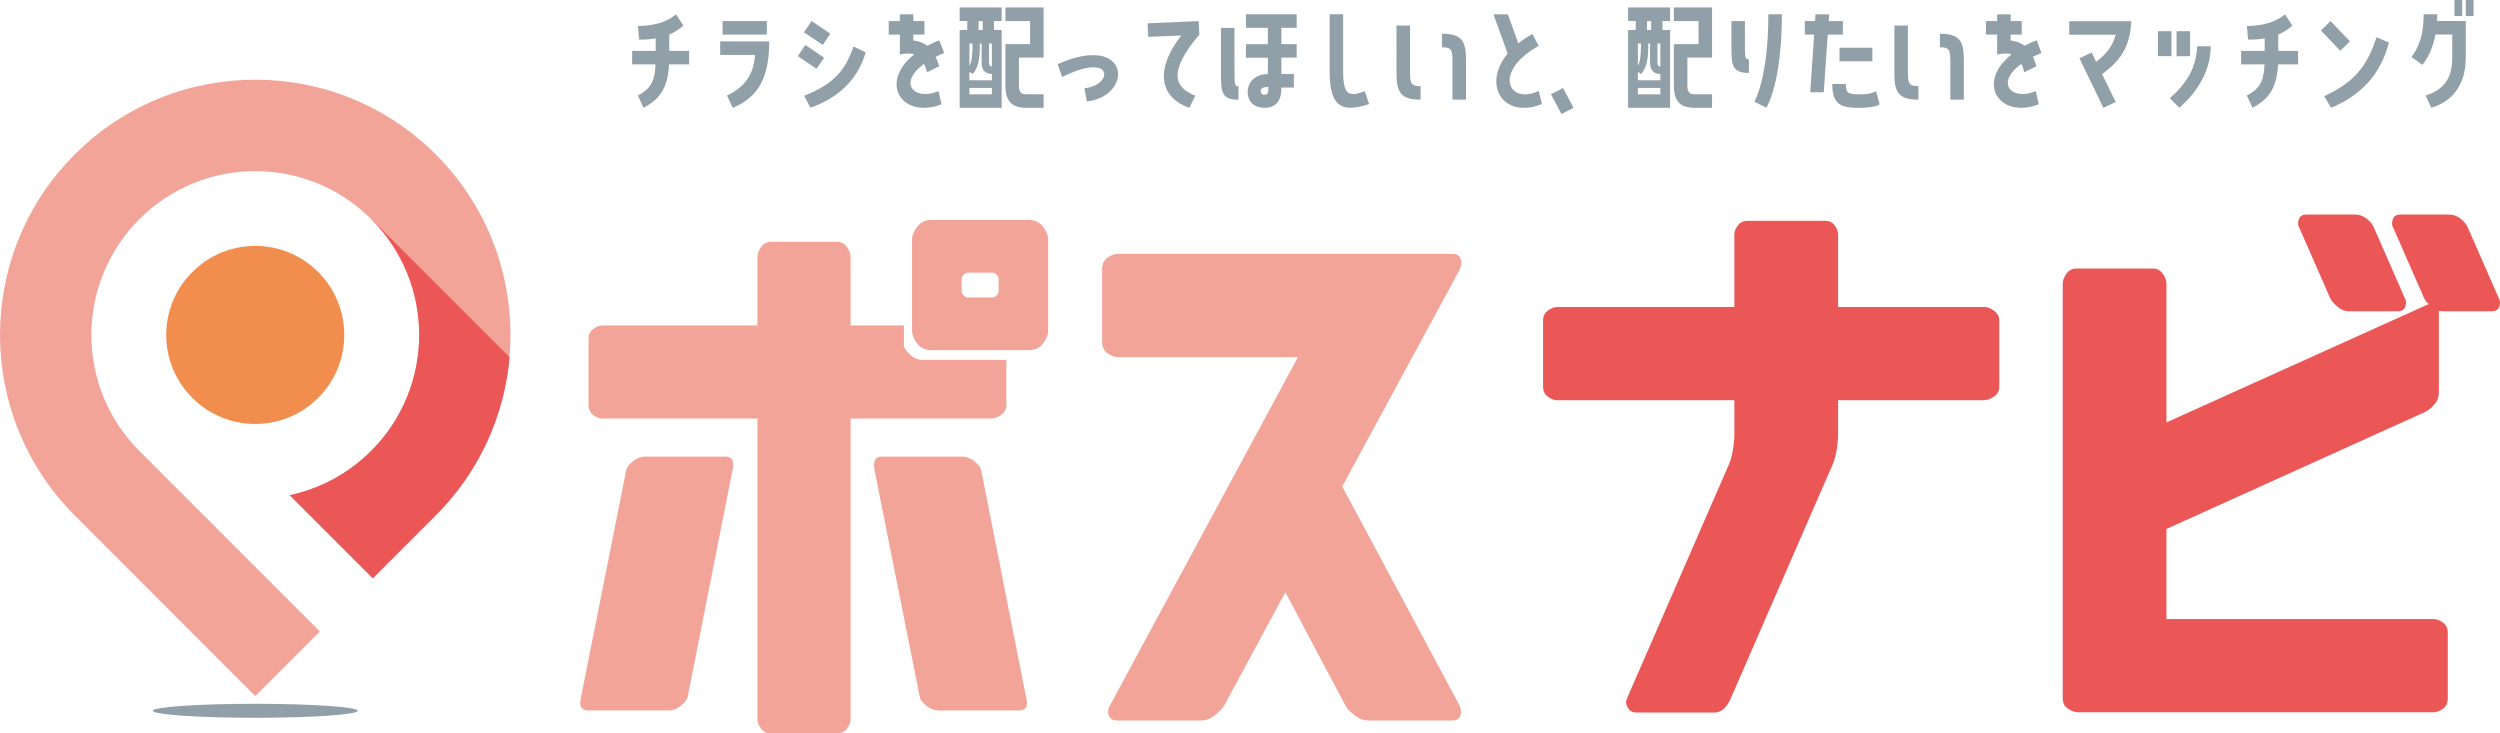
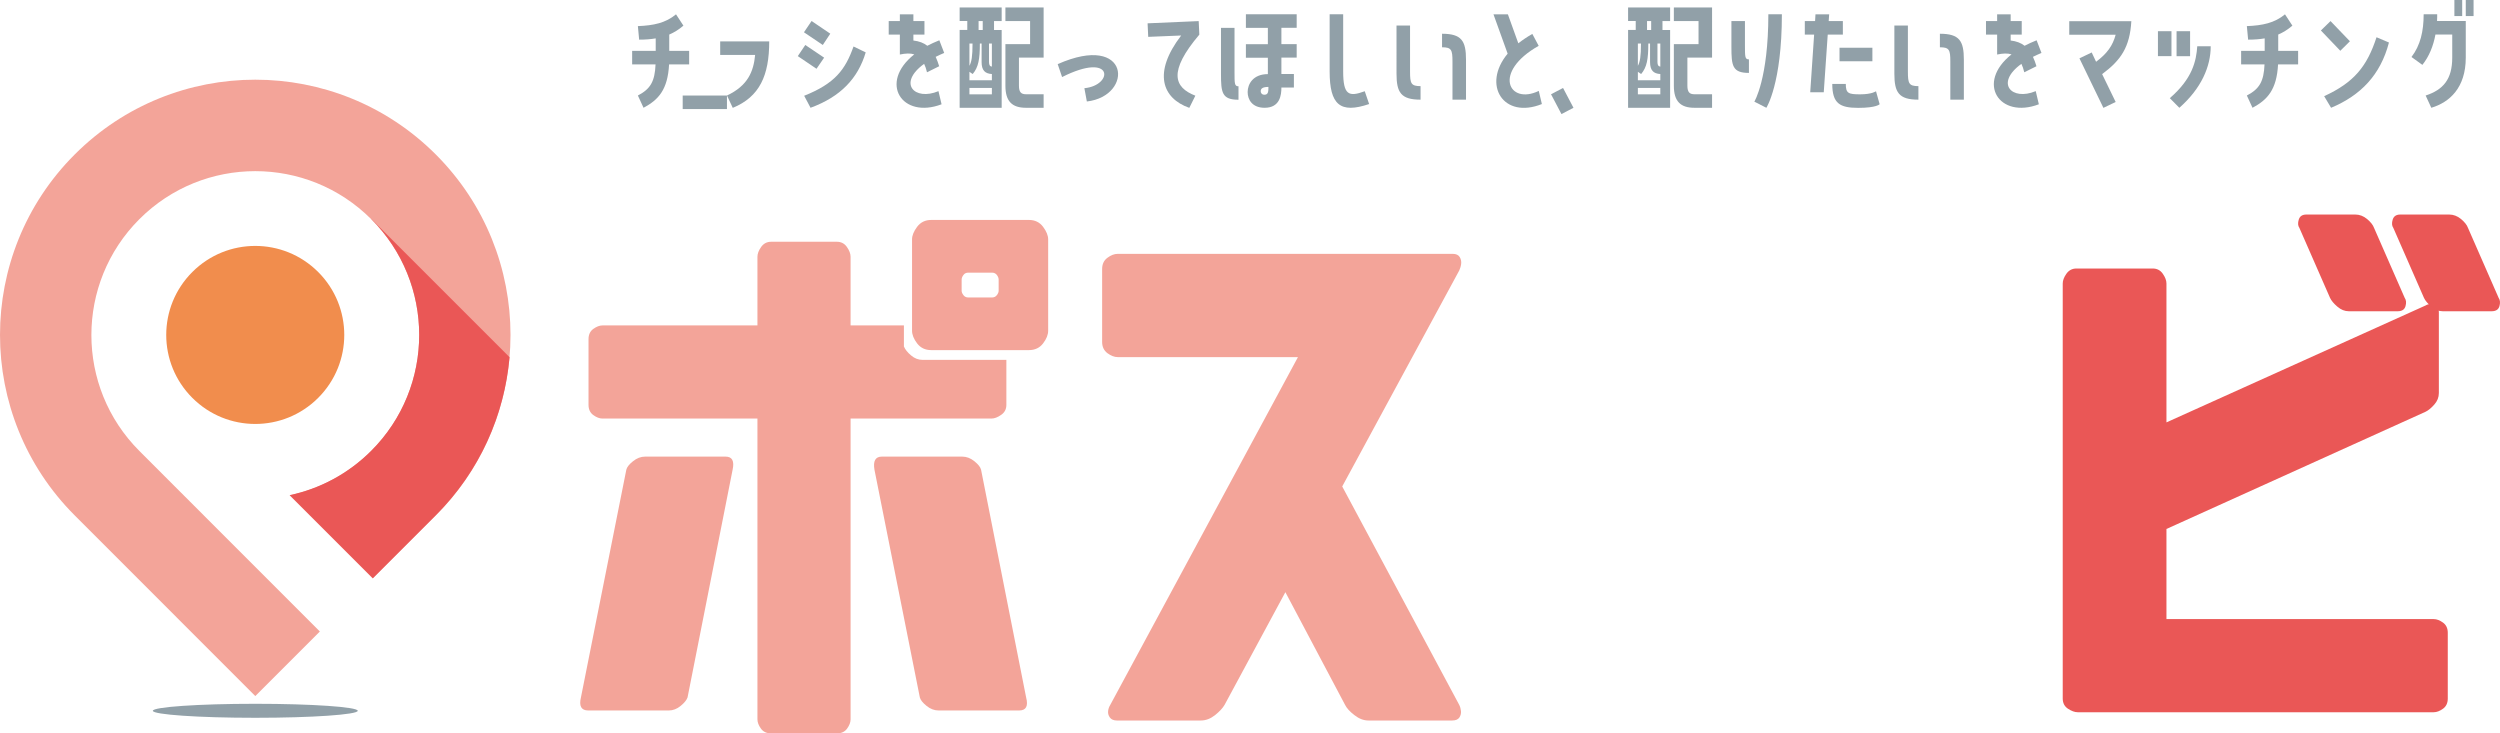
<svg xmlns="http://www.w3.org/2000/svg" viewBox="0 0 314.05 92.14">
  <defs>
    <style>.d,.e{fill:#f3a499;}.f,.g{fill:#ea5756;}.h,.i{fill:#91a0a8;}.e,.i,.j,.g{fill-rule:evenodd;}.j{fill:#f18d4d;}</style>
  </defs>
  <g id="a" />
  <g id="b">
    <g id="c">
      <g>
        <g>
          <path class="j" d="M24.16,34.17c4.37-4.37,11.44-4.37,15.81,0,4.37,4.37,4.37,11.44,0,15.81-4.37,4.37-11.44,4.37-15.81,0-4.37-4.37-4.37-11.44,0-15.81h0Z" />
          <path class="e" d="M9.39,19.4c12.52-12.52,32.83-12.52,45.35,0,12.52,12.52,12.52,32.83,0,45.35l-7.91,7.91-10.44-10.44c3.75-.8,7.32-2.66,10.24-5.57,8.04-8.04,8.04-21.08,0-29.12-8.04-8.04-21.08-8.04-29.12,0-8.04,8.04-8.04,21.08,0,29.12l22.67,22.68-8.11,8.11-22.67-22.68C-3.13,52.23-3.13,31.92,9.39,19.4h0Z" />
          <path class="g" d="M46.63,27.51c8.04,8.04,8.04,21.08,0,29.12-2.91,2.91-6.48,4.77-10.24,5.57l10.44,10.44,7.91-7.91c5.54-5.54,8.63-12.61,9.27-19.86l-17.38-17.38Z" />
          <path class="i" d="M32.07,88.41c7.11,0,12.87,.4,12.87,.88s-5.76,.88-12.87,.88-12.87-.4-12.87-.88,5.76-.88,12.87-.88h0Z" />
        </g>
        <g>
          <path class="h" d="M84.07,6.39h2.5v1.7h-2.52c-.17,3.17-1.32,4.44-3.21,5.45l-.71-1.54c1.59-.83,2.13-1.78,2.22-3.91h-2.94v-1.7h2.96v-1.57c-.63,.11-1.31,.16-2.08,.16l-.16-1.7c1.97-.08,3.48-.39,4.79-1.48l.93,1.42c-.57,.49-1.15,.85-1.78,1.12v2.06Z" />
-           <path class="h" d="M91.32,12c2.61-1.23,3.34-2.99,3.54-5.1h-4.39v-1.7h6.16c0,4.28-1.2,6.96-4.58,8.35l-.72-1.54Zm5.01-9.35v1.7h-5.56v-1.7h5.56Z" />
+           <path class="h" d="M91.32,12c2.61-1.23,3.34-2.99,3.54-5.1h-4.39v-1.7h6.16c0,4.28-1.2,6.96-4.58,8.35l-.72-1.54Zv1.7h-5.56v-1.7h5.56Z" />
          <path class="h" d="M103.53,7.24l-.96,1.4-2.35-1.59,.94-1.4,2.36,1.59Zm-2.54-3.18l.96-1.42,2.35,1.59-.94,1.42-2.36-1.59Zm.03,7.97c3.87-1.54,5.17-3.28,6.2-6.19l1.53,.74c-.98,3.28-3.15,5.57-6.93,6.96l-.8-1.51Z" />
          <path class="h" d="M117.89,11.45l.39,1.65c-4.96,1.89-7.95-2.69-3.43-6.27-.5-.16-1.1-.13-1.81,.02v-2.5h-1.4v-1.7h1.4v-.85h1.7v.85h1.39v1.7h-1.39v.74c.72,.08,1.31,.31,1.75,.66,.46-.24,.96-.47,1.51-.69l.61,1.59c-.39,.16-.74,.33-1.07,.49,.17,.36,.31,.77,.44,1.18l-1.53,.76c-.09-.41-.22-.76-.36-1.06-3.37,2.44-1.21,4.69,1.8,3.43Z" />
          <path class="h" d="M125.83,2.65h-.96v1.12h.96V13.54h-5.28V3.76h.96v-1.12h-.96V.94h5.28v1.7Zm-1.23,7.42v-.77c-.87-.05-1.29-.47-1.29-1.5v-2.33h-.22c0,1.95-.17,2.96-.9,3.83l-.41-.28v1.06h2.82Zm-2.82-4.6v2.8c.27-.5,.39-1.2,.39-2.8h-.39Zm2.82,6.38v-.8h-2.82v.8h2.82Zm-1.67-9.2v1.12h.52v-1.12h-.52Zm1.67,2.82h-.36v2.33c0,.39,.13,.54,.36,.57v-2.9Zm1.7-2.82V.94h4.8V7.24h-3.1v3.54c0,.82,.3,1.06,.88,1.06h2.22v1.7h-2.22c-1.73,0-2.58-.8-2.58-2.76V5.54h3.1V2.65h-3.1Z" />
          <path class="h" d="M132.86,8.06c9.13-4.05,9.61,4,3.67,4.69l-.31-1.67c3.68-.35,3.73-4.69-2.8-1.4l-.55-1.62Z" />
          <path class="h" d="M150.58,2.65l.08,1.7c-3.94,4.65-3.18,6.63-.5,7.67l-.76,1.53c-3.42-1.21-4.6-4.42-1.02-9.09l-4.14,.17-.08-1.7,6.42-.28Z" />
          <path class="h" d="M155.58,12.53c-2.08,0-2.2-.9-2.2-3.24V3.5h1.7v5.54c0,1.48,0,1.8,.5,1.8v1.7Zm7.31-9.04h-1.92v2.05h1.92v1.7h-1.92v2.06h1.57v1.7h-1.57c0,.93-.17,2.54-2.11,2.54-1.57,0-2.13-1.04-2.13-1.98,0-.99,.68-2.25,2.54-2.25v-2.06h-2.76v-1.7h2.76V3.5h-2.76V1.79h6.38v1.7Zm-3.54,7.43c-.68,0-.98,.17-.98,.54,0,.2,.13,.44,.47,.44,.47,0,.5-.38,.5-.98Z" />
          <path class="h" d="M171.99,13.07c-3.65,1.24-4.96,.08-4.96-4.09V1.79h1.7v7.18c0,2.99,.71,3.23,2.71,2.49l.55,1.61Z" />
          <path class="h" d="M177.13,9.01c0,1.48,.13,1.81,1.32,1.81v1.7c-2.47,0-3.02-.91-3.02-3.26V3.21h1.7v5.79Zm4.02-4.77c2.46,0,3.01,.9,3.01,3.26v5.02h-1.7V7.73c0-1.48-.13-1.79-1.31-1.79v-1.7Z" />
          <path class="h" d="M193.3,5.75c-5.89,3.32-3.75,7.48,0,5.67l.39,1.65c-4.82,1.94-7.57-2.39-4.3-6.33l-1.78-4.94h1.81l1.31,3.64c.52-.41,1.1-.8,1.76-1.18l.8,1.5Z" />
          <path class="h" d="M194.84,11.84l1.51-.79,1.31,2.49-1.51,.79-1.31-2.49Z" />
          <path class="h" d="M209.8,2.65h-.96v1.12h.96V13.54h-5.28V3.76h.96v-1.12h-.96V.94h5.28v1.7Zm-1.23,7.42v-.77c-.87-.05-1.29-.47-1.29-1.5v-2.33h-.22c0,1.95-.17,2.96-.9,3.83l-.41-.28v1.06h2.82Zm-2.82-4.6v2.8c.27-.5,.39-1.2,.39-2.8h-.39Zm2.82,6.38v-.8h-2.82v.8h2.82Zm-1.67-9.2v1.12h.52v-1.12h-.52Zm1.67,2.82h-.36v2.33c0,.39,.13,.54,.36,.57v-2.9Zm1.7-2.82V.94h4.8V7.24h-3.1v3.54c0,.82,.3,1.06,.88,1.06h2.22v1.7h-2.22c-1.73,0-2.58-.8-2.58-2.76V5.54h3.1V2.65h-3.1Z" />
          <path class="h" d="M219.2,5.67c0,1.48,0,1.79,.5,1.79v1.7c-2.08,0-2.2-.9-2.2-3.26V2.65h1.7v3.02Zm1.18,7.1s1.76-2.87,1.76-10.98h1.7c0,8.74-1.95,11.75-1.95,11.75l-1.51-.77Z" />
          <path class="h" d="M231.49,4.35h-1.89l-.5,7.24h-1.7l.49-7.24h-1.17v-1.7h1.29l.05-.85h1.72l-.06,.85h1.78v1.7Zm4.17,7.1l.46,1.64s-.38,.46-2.69,.46-3.26-.55-3.26-3.01h1.7c0,1.18,.31,1.31,1.8,1.31s2-.39,2-.39Zm-4.58-3.75v-1.7h4.13v1.7h-4.13Z" />
          <path class="h" d="M239.67,9.01c0,1.48,.13,1.81,1.32,1.81v1.7c-2.47,0-3.02-.91-3.02-3.26V3.21h1.7v5.79Zm4.02-4.77c2.46,0,3.01,.9,3.01,3.26v5.02h-1.7V7.73c0-1.48-.13-1.79-1.31-1.79v-1.7Z" />
          <path class="h" d="M255.73,11.45l.39,1.65c-4.96,1.89-7.95-2.69-3.43-6.27-.5-.16-1.1-.13-1.81,.02v-2.5h-1.4v-1.7h1.4v-.85h1.7v.85h1.39v1.7h-1.39v.74c.72,.08,1.31,.31,1.75,.66,.46-.24,.96-.47,1.51-.69l.61,1.59c-.39,.16-.74,.33-1.07,.49,.17,.36,.32,.77,.44,1.18l-1.53,.76c-.09-.41-.22-.76-.36-1.06-3.37,2.44-1.21,4.69,1.79,3.43Z" />
          <path class="h" d="M267.74,2.65c-.19,3.28-1.31,4.91-3.67,6.66l1.7,3.5-1.54,.74-3.01-6.22,1.54-.74,.55,1.17c1.39-1.04,2.09-2.02,2.46-3.4h-5.83v-1.7h7.79Z" />
          <path class="h" d="M272.78,3.92v3.13h-1.7V3.92h1.7Zm-.21,8.41c2.85-2.46,3.32-4.65,3.45-6.52h1.69c0,2.54-1.17,5.29-3.94,7.73l-1.2-1.21Zm2.55-5.27h-1.7V3.92h1.7v3.13Z" />
          <path class="h" d="M286.19,6.39h2.5v1.7h-2.52c-.17,3.17-1.32,4.44-3.21,5.45l-.71-1.54c1.59-.83,2.13-1.78,2.22-3.91h-2.94v-1.7h2.96v-1.57c-.63,.11-1.31,.16-2.08,.16l-.16-1.7c1.97-.08,3.48-.39,4.79-1.48l.93,1.42c-.57,.49-1.15,.85-1.78,1.12v2.06Z" />
          <path class="h" d="M295.2,5.18l-1.21,1.2-2.44-2.55,1.21-1.18,2.44,2.54Zm4.9,.16c-1.06,4.08-3.56,6.65-7.27,8.2l-.87-1.46c3.78-1.73,5.39-3.76,6.58-7.4l1.56,.66Z" />
          <path class="h" d="M306.16,1.79c0,.28,0,.57-.02,.85h3.61V7.24c0,3.8-2.05,5.62-4.33,6.3l-.71-1.54c2.2-.72,3.34-2.03,3.34-4.76v-2.9h-2.11c-.27,1.45-.79,2.74-1.64,3.81l-1.37-.99c1.12-1.46,1.53-3.24,1.53-5.37h1.7Zm2.16,.22V0h.98V2.02h-.98Zm1.43-2.02h.98V2.02h-.98V0Z" />
        </g>
        <path class="d" d="M150.83,90.51h-10.52c-.41,0-.71-.13-.89-.38-.18-.25-.25-.52-.22-.8,.03-.28,.12-.54,.27-.78l23.58-43.69h-22.64c-.41,0-.84-.16-1.29-.49-.44-.33-.67-.8-.67-1.42v-9.15c0-.62,.22-1.09,.67-1.42,.44-.33,.87-.49,1.29-.49h42.09c.41,0,.7,.13,.87,.4,.16,.27,.22,.56,.18,.87-.04,.31-.13,.58-.24,.82l-14.7,27.13,14.7,27.44c.12,.24,.19,.5,.22,.78,.03,.28-.04,.55-.2,.8-.16,.25-.47,.38-.91,.38h-10.52c-.59,0-1.18-.22-1.75-.67-.58-.44-.97-.87-1.18-1.29l-7.5-14.16-7.64,14.16c-.24,.41-.64,.84-1.2,1.29-.56,.44-1.15,.67-1.78,.67Z" />
        <path class="d" d="M81.04,57.36h10.11c.83,0,1.12,.55,.88,1.65l-5.66,28.6c-.11,.32-.4,.68-.86,1.06-.47,.39-.97,.58-1.5,.58h-10.11c-.88,0-1.19-.55-.92-1.65l5.7-28.6c.08-.32,.36-.68,.84-1.06,.48-.39,.99-.58,1.52-.58Zm45.38-12.16v5.66c0,.54-.22,.96-.66,1.26-.44,.31-.85,.46-1.22,.46h-17.69v37.79c0,.37-.15,.76-.44,1.16-.29,.4-.72,.6-1.28,.6h-8.26c-.56,0-.99-.2-1.28-.6-.29-.4-.44-.79-.44-1.16V52.58h-19.46c-.38,0-.76-.15-1.16-.44-.4-.29-.6-.72-.6-1.28v-8.26c0-.56,.2-.99,.6-1.28,.4-.29,.79-.44,1.16-.44h19.46v-8.63c0-.37,.15-.78,.46-1.22,.31-.44,.73-.66,1.26-.66h8.26c.53,0,.96,.22,1.26,.66,.31,.44,.46,.85,.46,1.22v8.63h6.7v2.65c.16,.38,.46,.75,.9,1.12,.44,.38,.93,.56,1.46,.56h10.51Zm-5.54,12.16c.53,0,1.04,.19,1.52,.58,.48,.39,.76,.74,.84,1.06l5.66,28.6c.29,1.1,0,1.65-.88,1.65h-10.11c-.54,0-1.04-.19-1.52-.58s-.76-.74-.84-1.06l-5.7-28.6c-.19-1.1,.12-1.65,.92-1.65h10.11Zm8.38-29.73c.75,0,1.34,.29,1.77,.86,.43,.58,.64,1.1,.64,1.58v11.47c0,.51-.21,1.04-.64,1.6-.43,.56-1.02,.84-1.77,.84h-12.28c-.75,0-1.34-.28-1.77-.84-.43-.56-.64-1.1-.64-1.6v-11.47c0-.48,.21-1.01,.64-1.58s1.02-.86,1.77-.86h12.28Zm-4.65,6.62h-2.97c-.27,0-.48,.1-.62,.3-.15,.2-.22,.4-.22,.58v1.4c0,.16,.07,.34,.22,.54,.15,.2,.35,.3,.62,.3h2.97c.27,0,.47-.1,.62-.3s.22-.38,.22-.54v-1.4c0-.19-.07-.38-.22-.58-.15-.2-.35-.3-.62-.3Z" />
-         <path class="f" d="M217.23,58.24c.16-.37,.29-.84,.4-1.4,.11-.56,.17-1.04,.2-1.44l.04-.56v-4.57h-22.27c-.38,0-.76-.15-1.16-.44-.4-.29-.6-.72-.6-1.28v-8.26c0-.56,.2-.99,.6-1.28,.4-.29,.79-.44,1.16-.44h22.27v-9.15c0-.35,.15-.72,.44-1.1,.29-.39,.71-.58,1.24-.58h9.71c.53,0,.94,.19,1.22,.58s.42,.76,.42,1.1v9.15h18.37c.37,0,.78,.15,1.22,.46s.66,.73,.66,1.26v8.26c0,.54-.22,.96-.66,1.26-.44,.31-.85,.46-1.22,.46h-18.37v4.57c-.08,1.44-.29,2.58-.64,3.41l-12.88,29.57c-.51,1.12-1.18,1.69-2.01,1.69h-9.75c-.54,0-.92-.21-1.14-.62-.23-.42-.27-.77-.14-1.06l12.88-29.57Z" />
        <path class="f" d="M272.15,66.46v11.31h33.58c.37,0,.76,.15,1.16,.44,.4,.29,.6,.72,.6,1.28v8.26c0,.56-.2,.99-.6,1.28-.4,.29-.79,.44-1.16,.44h-44.73c-.37,0-.78-.15-1.22-.44-.44-.29-.66-.72-.66-1.28V35.61c0-.37,.15-.78,.46-1.22,.31-.44,.73-.66,1.26-.66h9.59c.53,0,.96,.22,1.26,.66,.31,.44,.46,.85,.46,1.22v17.45l32.54-14.68c.27-.19,.61-.21,1.04-.08,.43,.13,.64,.46,.64,.96v10.11c0,.54-.19,1.02-.58,1.46-.39,.44-.76,.74-1.1,.9l-32.54,14.72Zm29.05-27.36h-6.14c-.51,0-.99-.19-1.44-.58-.46-.39-.76-.76-.92-1.1l-3.85-8.79c-.19-.27-.21-.61-.08-1.04,.13-.43,.45-.64,.96-.64h6.14c.54,0,1.03,.19,1.48,.56,.45,.38,.75,.75,.88,1.12l3.85,8.79c.19,.27,.22,.62,.1,1.04-.12,.43-.45,.64-.98,.64Zm11.8,0h-6.14c-.51,0-.99-.19-1.44-.58-.46-.39-.76-.76-.92-1.1l-3.85-8.79c-.19-.27-.21-.61-.08-1.04,.13-.43,.45-.64,.96-.64h6.14c.53,0,1.03,.19,1.48,.56,.45,.38,.75,.75,.88,1.12l3.85,8.79c.19,.27,.22,.62,.1,1.04-.12,.43-.45,.64-.98,.64Z" />
      </g>
    </g>
  </g>
</svg>